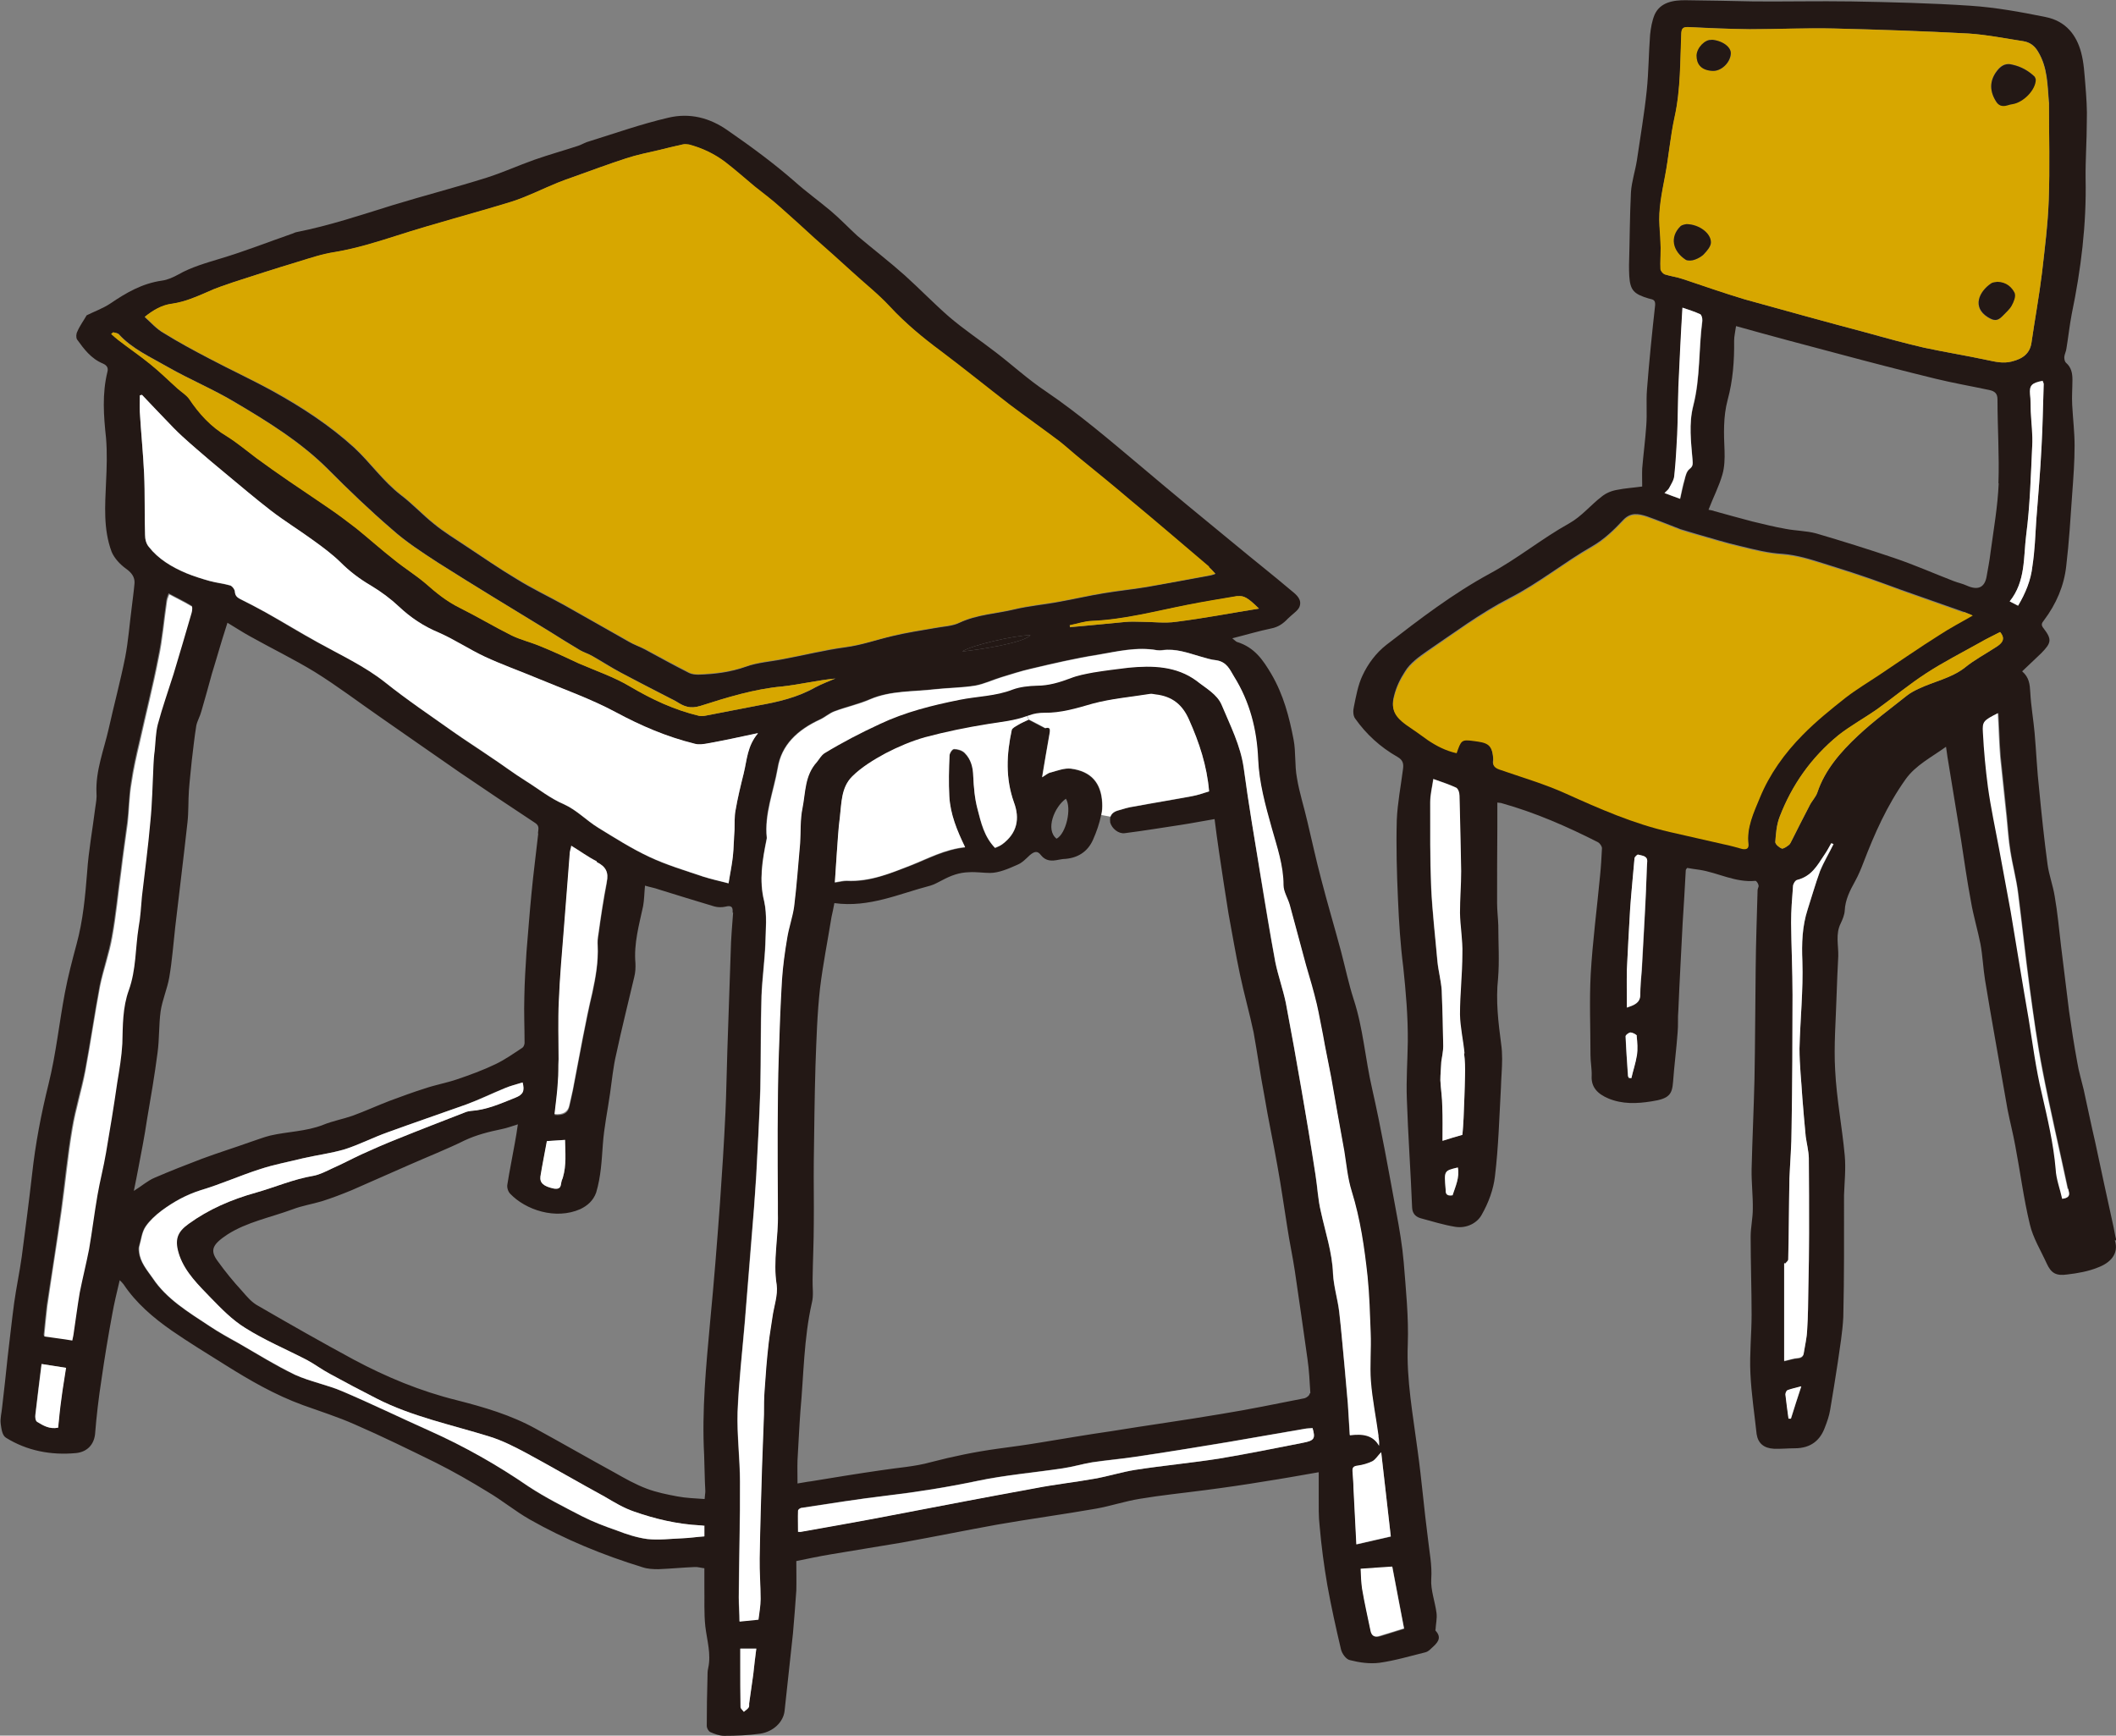
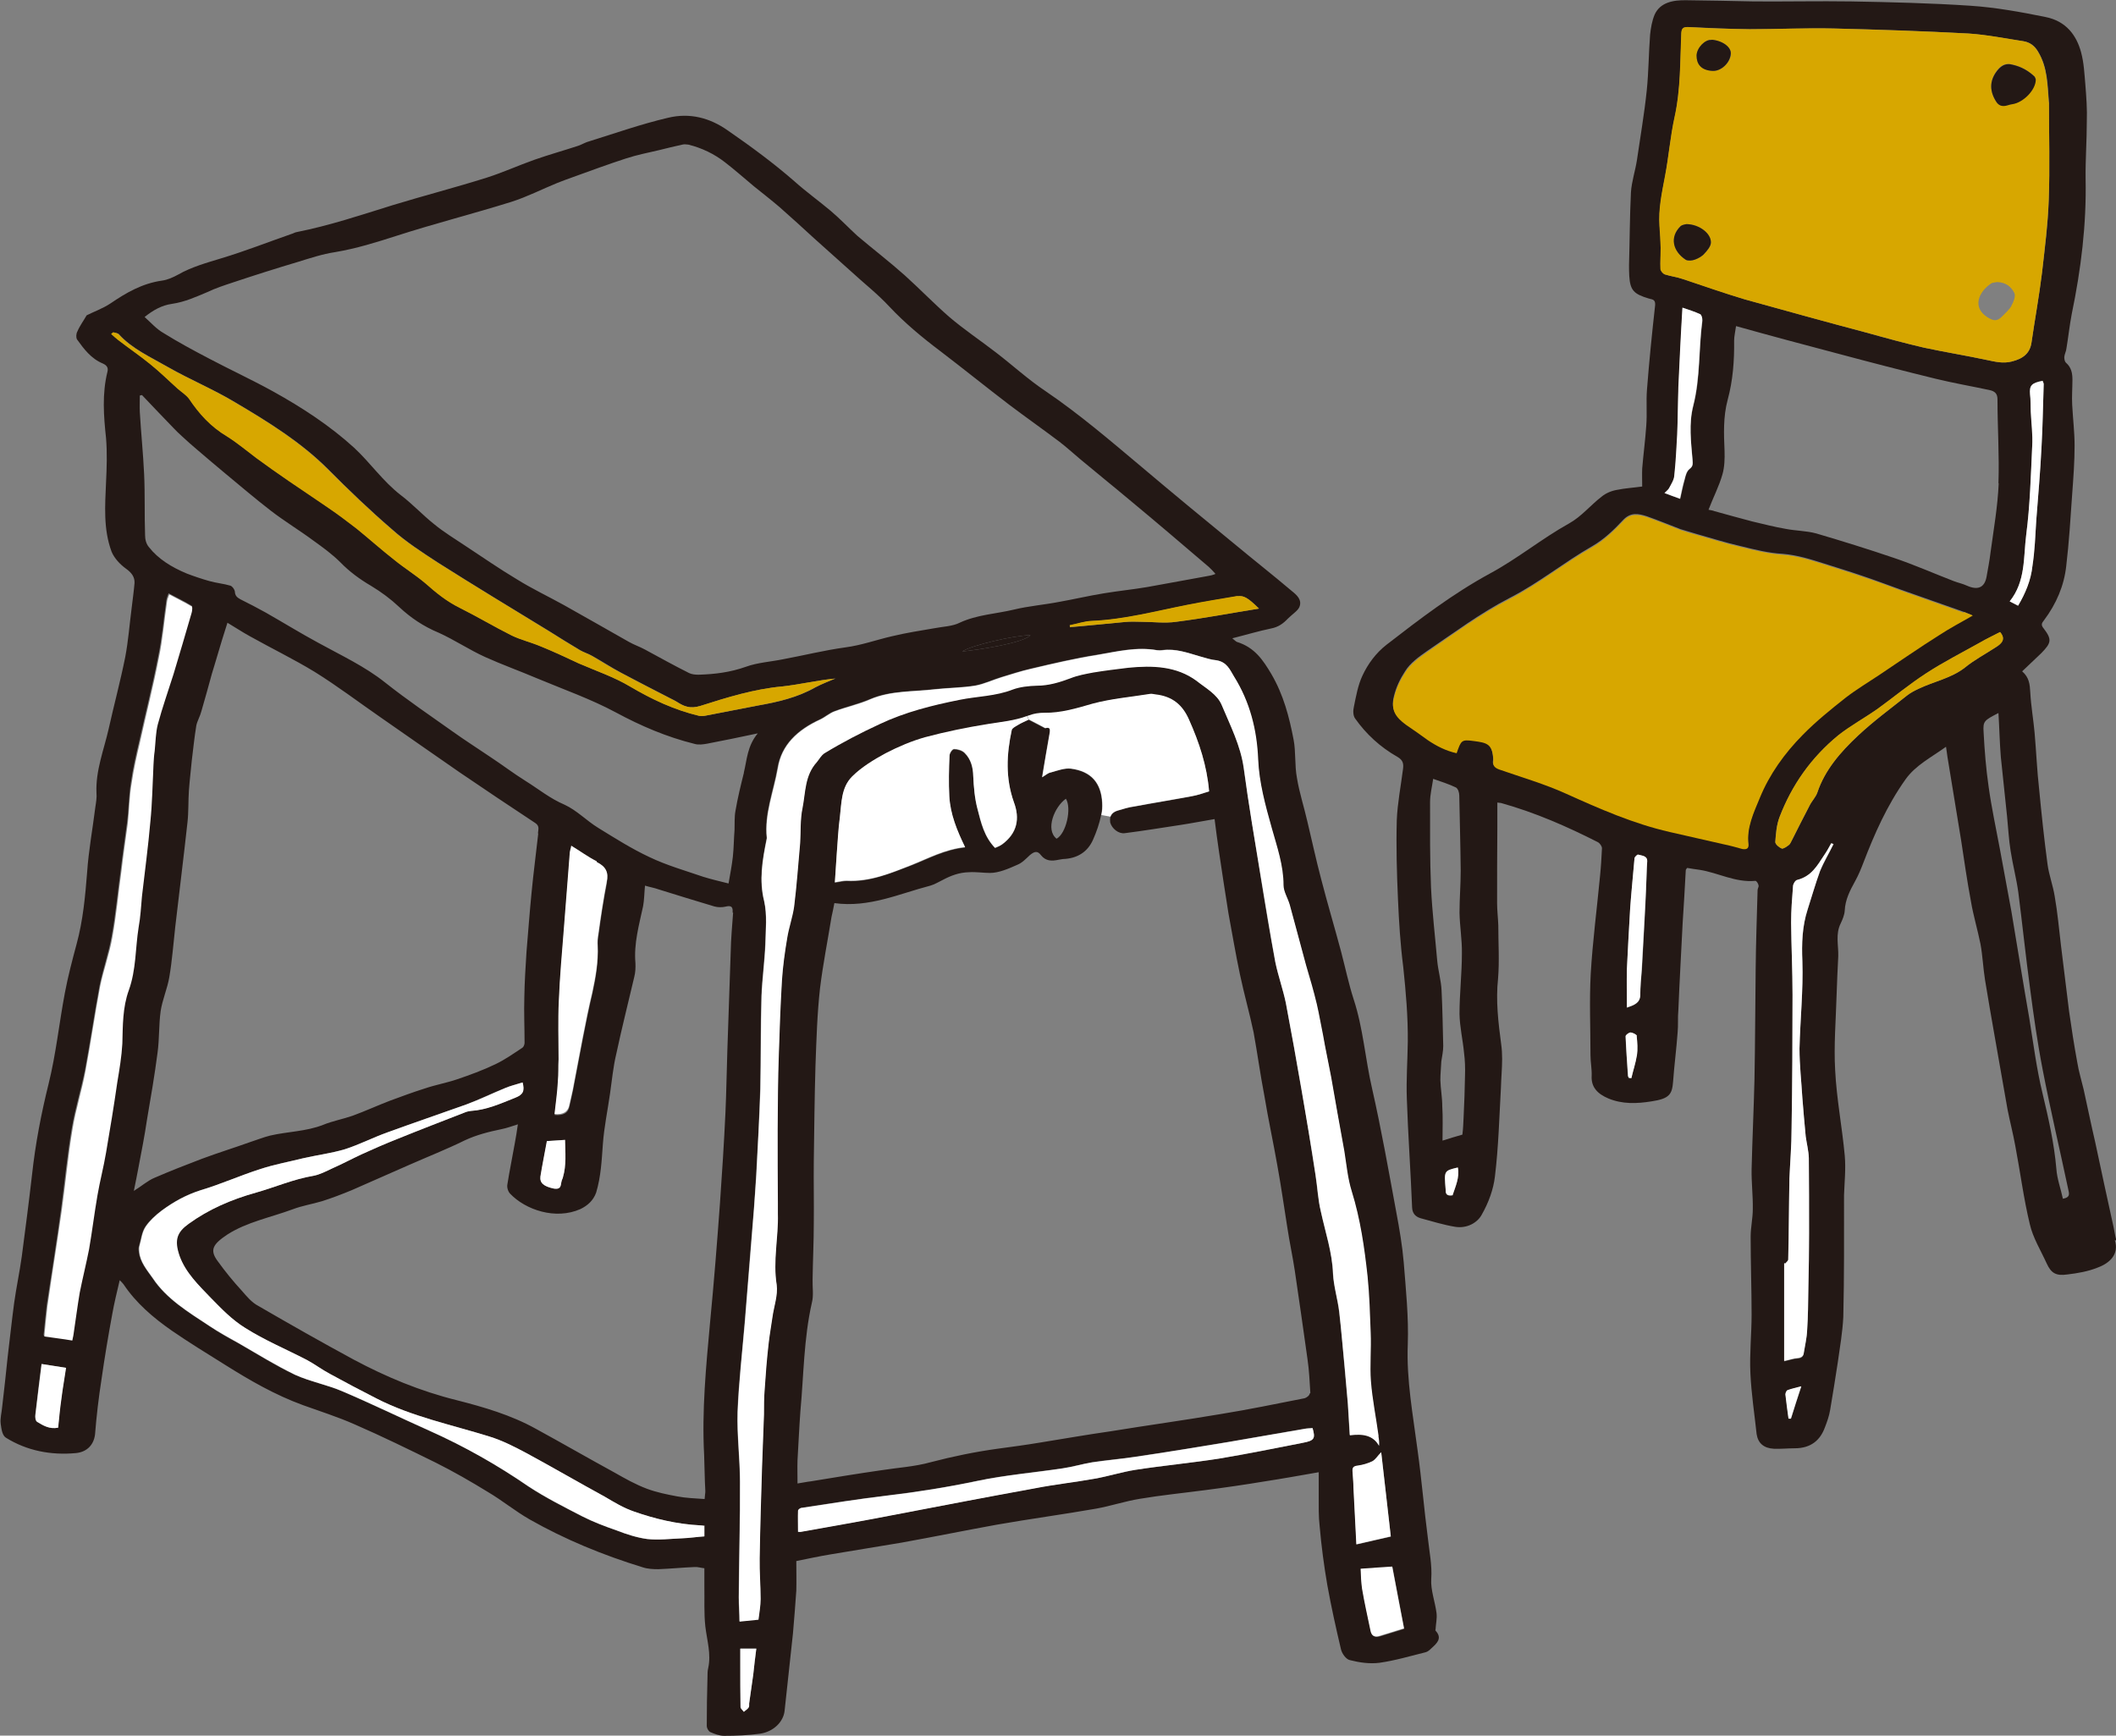
<svg xmlns="http://www.w3.org/2000/svg" id="_レイヤー_2" data-name="レイヤー 2" viewBox="0 0 88.38 72.49">
  <rect x="0" y="0" width="88.38" height="72.49" fill="#808080" stroke="none" />
  <defs>
    <style>
      .cls-1 {
        fill: none;
      }

      .cls-2 {
        clip-path: url(#clippath-1);
      }

      .cls-3 {
        fill: #231815;
      }

      .cls-4 {
        fill: #fff;
      }

      .cls-5 {
        fill: #d7a700;
      }

      .cls-6 {
        clip-path: url(#clippath);
      }
    </style>
    <clipPath id="clippath">
      <rect class="cls-1" width="88.38" height="72.49" />
    </clipPath>
    <clipPath id="clippath-1">
      <rect class="cls-1" width="88.38" height="72.49" />
    </clipPath>
  </defs>
  <g id="image">
    <g class="cls-6">
      <g class="cls-2">
        <path class="cls-3" d="M88.33,51.8c.19.59-.22.96-.71,1.14-.39.16-.84.24-1.27.29-.48.07-.68-.06-.86-.45-.25-.55-.58-1.08-.71-1.65-.26-1.08-.4-2.19-.61-3.29-.09-.5-.22-.99-.32-1.5-.18-1.02-.36-2.04-.54-3.07-.14-.78-.27-1.56-.4-2.34-.08-.5-.1-1.01-.19-1.5-.12-.6-.3-1.19-.4-1.79-.16-.85-.28-1.7-.41-2.55-.19-1.16-.38-2.33-.57-3.48-.01-.12-.04-.25-.06-.42-.61.44-1.27.77-1.69,1.36-.78,1.1-1.3,2.28-1.76,3.48-.1.26-.21.53-.35.78-.21.38-.41.77-.43,1.22-.01.18-.09.37-.17.54-.22.44-.09.9-.1,1.36-.03.54-.05,1.08-.07,1.63-.03,1.05-.12,2.1-.06,3.14.06,1.2.29,2.37.4,3.56.05.55-.01,1.11-.03,1.66,0,1.69.01,3.39-.03,5.08-.03.63-.14,1.26-.23,1.9-.1.67-.21,1.33-.32,1.99-.04.25-.13.5-.22.73-.19.52-.57.87-1.26.87-.28,0-.57.03-.86.02-.43-.02-.67-.23-.73-.61-.09-.84-.22-1.68-.26-2.53-.04-.83.05-1.65.05-2.46,0-1.08-.04-2.17-.04-3.26,0-.38.09-.77.09-1.15.01-.55-.06-1.11-.05-1.66.03-1.25.09-2.51.12-3.76.03-1.54.03-3.07.05-4.62.01-1.08.05-2.18.08-3.28,0-.07.06-.15.04-.2-.01-.08-.09-.19-.13-.19-.84.08-1.56-.34-2.33-.46-.17-.02-.34-.05-.52-.08-.03.03-.06.07-.06.1-.04.73-.08,1.47-.13,2.2-.06,1.21-.13,2.43-.18,3.65-.03.3,0,.61-.03.92-.05.69-.14,1.37-.19,2.06-.04.53-.16.71-.9.82-.62.1-1.22.12-1.8-.12-.45-.19-.73-.47-.7-.95.01-.28-.05-.58-.05-.86,0-1.13-.05-2.26.01-3.39.08-1.37.26-2.73.39-4.1.04-.38.06-.77.08-1.15,0-.08-.08-.2-.16-.25-1.3-.66-2.62-1.24-4.05-1.64-.05-.01-.1-.01-.16-.02v1.05c-.01,1.05-.01,2.11-.01,3.16,0,.3.04.61.05.92,0,.74.05,1.49-.01,2.22-.1.93.01,1.83.13,2.74.03.21.04.41.04.62,0,.4-.04.8-.05,1.2-.07,1.23-.1,2.47-.25,3.7-.06.54-.27,1.11-.55,1.6-.18.34-.62.59-1.11.51-.49-.08-.97-.23-1.45-.36-.23-.07-.34-.22-.35-.45-.06-1.51-.17-3.03-.22-4.54-.03-.79.03-1.59.04-2.38.01-1.04-.08-2.08-.19-3.12-.12-.94-.18-1.89-.22-2.83-.05-1.11-.08-2.21-.05-3.31.03-.71.17-1.42.26-2.13.03-.22,0-.37-.22-.5-.74-.42-1.32-.96-1.78-1.61-.09-.12-.09-.34-.05-.5.09-.44.17-.9.36-1.3.22-.47.55-.93,1-1.28,1.37-1.06,2.75-2.12,4.31-2.97,1.17-.63,2.17-1.46,3.32-2.1.52-.29.89-.76,1.36-1.12.17-.14.4-.24.64-.28.34-.07.69-.09,1.05-.14,0-.23-.01-.49,0-.75.05-.6.13-1.2.17-1.79.04-.51-.01-1.01.03-1.51.09-1.17.21-2.35.34-3.52.01-.16-.03-.23-.18-.26-.03,0-.05-.02-.08-.02-.64-.19-.78-.35-.82-.94-.01-.16-.01-.32-.01-.46.03-1.02.03-2.02.08-3.04.03-.45.18-.89.25-1.34.14-.97.31-1.94.41-2.91.08-.77.08-1.55.14-2.33.03-.28.08-.58.19-.84.23-.51.77-.61,1.32-.6.95.01,1.89.03,2.84.05,1.35.01,2.7-.02,4.05,0,1.66.03,3.32.07,4.98.18,1.05.07,2.1.26,3.13.47.87.17,1.3.77,1.49,1.47.12.44.14.9.18,1.36.04.51.08,1.03.06,1.55,0,.79-.06,1.59-.05,2.38.04,1.9-.19,3.77-.58,5.65-.09.47-.14.95-.22,1.43-.01.12-.08.24-.09.36,0,.08.01.18.07.24.23.2.27.45.27.71,0,.35-.03.7-.01,1.05.03.58.1,1.14.1,1.7,0,.68-.05,1.34-.1,2.02-.07,1.01-.13,2.01-.25,3.02-.09.81-.41,1.57-.93,2.26-.1.12-.13.2-.01.34.35.46.32.6-.1,1.03-.26.25-.53.5-.8.76.3.26.32.55.34.89.03.56.13,1.12.18,1.68.07.79.1,1.57.19,2.36.1,1.04.21,2.09.35,3.13.06.45.23.89.3,1.34.12.68.18,1.37.26,2.04.12.92.22,1.84.34,2.76.1.71.21,1.41.34,2.12.06.38.18.77.27,1.15.16.73.31,1.46.48,2.19.25,1.19.51,2.37.77,3.56.04.18.06.37.12.55M86.13,50.07c.4-.05.27-.27.25-.42-.35-1.65-.74-3.3-1.06-4.96-.22-1.13-.38-2.27-.53-3.41-.18-1.33-.32-2.68-.49-4.01-.08-.58-.23-1.14-.32-1.72-.08-.49-.1-.96-.15-1.45-.08-.82-.18-1.66-.26-2.48-.05-.6-.06-1.2-.1-1.84-.6.31-.65.34-.62.8.04.77.1,1.52.21,2.28.12.87.31,1.74.47,2.6.16.87.32,1.73.48,2.6.25,1.49.49,2.99.75,4.48.17,1.04.3,2.09.55,3.12.25,1.05.49,2.1.58,3.17.03.41.18.81.27,1.23M85.57,8.36c.05-1.36.01-2.72.01-4.09-.06-.72-.05-1.45-.45-2.11-.14-.24-.34-.4-.62-.44-.77-.11-1.52-.27-2.28-.32-1.88-.1-3.76-.17-5.64-.21-1.17-.02-2.34.03-3.5.03-.84-.01-1.7-.05-2.56-.09-.23-.01-.28.06-.3.26-.05,1.16-.03,2.34-.28,3.5-.18.82-.25,1.65-.4,2.47-.13.69-.28,1.38-.23,2.08.03.3.04.61.05.91,0,.29-.03.59-.01.88,0,.08.1.19.18.23.25.08.51.11.74.19.87.28,1.73.59,2.59.85,1.69.47,3.39.94,5.08,1.39.8.23,1.6.44,2.41.63.88.19,1.76.33,2.65.52.34.07.65.15,1.01.06.49-.12.77-.35.83-.79.14-.97.32-1.94.44-2.93.12-1.01.25-2.01.28-3.03M85.36,16.04s-.03-.09-.05-.14c-.45.09-.55.19-.52.56.03.24.01.47.03.72.03.49.09.96.06,1.45-.05,1.23-.09,2.47-.25,3.7-.12.94-.01,1.94-.69,2.78.12.06.21.11.35.18.31-.52.53-1.07.6-1.66.09-.63.12-1.26.16-1.91.08-1.03.17-2.06.22-3.08.05-.87.06-1.74.09-2.61M83.38,27.02c.23-.15.4-.33.16-.62-.29.15-.57.28-.84.44-.75.42-1.53.81-2.24,1.28-.71.46-1.36,1.01-2.05,1.5-.53.37-1.1.69-1.61,1.08-1.17.95-1.96,2.11-2.47,3.42-.13.34-.16.7-.18,1.05,0,.09.16.23.27.27.06.02.21-.08.3-.15.05-.05.08-.12.12-.19.25-.49.49-.97.75-1.47.09-.18.26-.35.32-.54.31-.93.96-1.68,1.7-2.37.64-.6,1.35-1.12,2.04-1.67.14-.11.31-.2.48-.28.64-.31,1.36-.44,1.93-.88.4-.33.88-.58,1.32-.87M83.47,20.18c.04-1.16-.04-2.33-.04-3.5,0-.23-.1-.34-.34-.39-.75-.16-1.5-.29-2.24-.47-1.39-.34-2.78-.7-4.16-1.07-1.37-.36-2.75-.73-4.18-1.13-.03.23-.08.42-.08.61.01.84-.05,1.66-.27,2.47-.19.71-.16,1.42-.13,2.13.01.34,0,.68-.09.99-.14.49-.38.95-.58,1.47.1.02.18.03.25.06.53.15,1.06.29,1.58.43.47.11.93.23,1.4.31.41.08.87.08,1.27.19,1.09.32,2.18.66,3.24,1.02.86.29,1.67.65,2.5.97.18.07.38.11.55.19.45.2.73.09.82-.35.06-.35.13-.69.17-1.04.13-.96.3-1.92.34-2.88M82.39,25.7c-.18-.07-.27-.11-.38-.15-.87-.31-1.74-.61-2.61-.92-.53-.19-1.08-.4-1.62-.58-.52-.18-1.05-.34-1.58-.51-.57-.18-1.13-.36-1.75-.41-.58-.03-1.17-.18-1.74-.32-.61-.14-1.22-.33-1.82-.5-.23-.07-.47-.14-.7-.21-.47-.18-.93-.37-1.41-.54-.35-.11-.67-.18-.99.16-.38.41-.79.8-1.27,1.08-1.19.68-2.23,1.54-3.48,2.18-1.22.63-2.31,1.45-3.42,2.2-.36.25-.73.52-.93.85-.21.32-.38.67-.47,1.05-.14.54.08.85.49,1.15.31.21.61.43.91.64.36.25.75.45,1.21.55.19-.54.21-.58.71-.51.53.07.77.11.82.71,0,.05.01.1,0,.14-.03.18.05.27.25.34.95.33,1.91.61,2.79,1.01,1.4.63,2.8,1.25,4.33,1.6.75.17,1.49.34,2.24.51.26.06.53.14.79.2.16.03.27-.01.26-.17-.09-.71.22-1.34.48-1.98.4-.97,1.02-1.84,1.79-2.62.55-.55,1.17-1.06,1.79-1.55.44-.34.93-.63,1.39-.94.84-.57,1.67-1.14,2.53-1.68.43-.28.88-.52,1.39-.81M76.58,35.26s-.05-.02-.09-.03c-.1.18-.19.35-.31.52-.27.42-.52.87-1.12,1.02-.08.02-.17.17-.17.26-.04.51-.08,1.02-.08,1.52.01,1.01.06,2.01.06,3.02,0,1.85-.01,3.71-.04,5.57,0,.7-.06,1.4-.09,2.1-.03,1.12-.03,2.25-.05,3.38,0,.06-.08.11-.12.17-.01-.01-.03-.01-.05-.01v4.08c.22-.05.39-.11.57-.12.17-.01.23-.09.25-.22.05-.32.13-.64.14-.96.04-.58.04-1.14.05-1.72.01-.77.03-1.55.03-2.32,0-1.05,0-2.09-.01-3.14-.01-.3-.09-.61-.13-.9-.05-.54-.1-1.07-.14-1.61-.04-.68-.12-1.37-.12-2.06.03-1.22.16-2.44.12-3.65-.03-.73-.01-1.45.22-2.16.17-.53.32-1.08.52-1.61.16-.38.38-.75.56-1.12M74.81,59.25c.13-.43.27-.86.43-1.34-.26.07-.41.1-.57.16-.05.02-.09.12-.09.18.04.33.08.67.13,1.01h.1ZM71.1,13.38c.01-.08-.03-.23-.09-.26-.21-.1-.44-.17-.73-.27-.07,1.14-.12,2.23-.17,3.32-.03.65-.03,1.32-.05,1.99-.03.56-.05,1.14-.12,1.71-.01.18-.13.36-.22.53-.04.07-.12.12-.19.2.22.08.42.16.65.24.07-.29.12-.55.19-.81.04-.16.08-.34.21-.44.14-.11.13-.23.12-.37-.07-.76-.17-1.51.03-2.27.3-1.17.22-2.37.38-3.56M68.75,37.1c.03-.37.03-.74.05-1.13,0-.23-.22-.23-.39-.27-.03,0-.13.09-.14.15-.06.69-.13,1.38-.18,2.06-.05.87-.1,1.73-.14,2.6-.01.52,0,1.05,0,1.58.3-.1.55-.19.56-.52,0-.35.04-.71.07-1.06.06-1.14.13-2.27.18-3.4M68.37,44.09c.04-.27.01-.54-.01-.81,0-.06-.17-.14-.26-.15-.06,0-.21.1-.21.16.03.54.07,1.1.1,1.65,0,.03.03.06.04.09.03,0,.06,0,.1.01.08-.32.18-.63.23-.95M61.19,44.92c.01-.32,0-.63-.04-.94-.05-.54-.18-1.08-.19-1.63,0-.85.1-1.68.1-2.53.01-.56-.09-1.14-.1-1.7,0-.59.05-1.16.05-1.75-.01-1.05-.04-2.1-.06-3.15,0-.11-.05-.28-.14-.33-.29-.14-.61-.24-.95-.36-.05.35-.13.65-.13.97,0,1.19-.01,2.38.04,3.57.05,1.03.17,2.04.26,3.07.04.41.16.81.18,1.22.04.78.05,1.56.07,2.33,0,.22-.05.43-.08.64-.01.26-.04.52-.04.78.01.36.08.73.08,1.1.03.46.01.93.01,1.43.31-.1.55-.17.83-.25.03-.23.04-.46.05-.7.03-.59.05-1.19.06-1.77M60.67,49.93c.12-.37.3-.74.22-1.16-.58.15-.57.15-.51.9,0,.15,0,.3.28.26" />
-         <path class="cls-4" d="M86.38,49.65c.03.15.16.37-.25.42-.09-.42-.25-.82-.27-1.23-.09-1.07-.34-2.12-.58-3.17-.25-1.03-.38-2.08-.55-3.12-.26-1.49-.5-2.99-.75-4.48-.16-.87-.32-1.73-.48-2.6-.16-.86-.35-1.73-.47-2.6-.1-.76-.17-1.51-.21-2.28-.03-.46.03-.5.62-.8.04.64.05,1.24.1,1.84.08.83.18,1.66.26,2.48.05.49.08.96.16,1.45.09.58.25,1.14.32,1.72.17,1.33.31,2.68.49,4.01.16,1.14.31,2.28.53,3.41.32,1.66.71,3.31,1.06,4.96" />
        <path class="cls-5" d="M85.58,4.27c0,1.37.04,2.73-.01,4.09-.04,1.02-.17,2.02-.28,3.03-.12.98-.3,1.95-.44,2.92-.07.44-.34.67-.83.79-.36.09-.67.01-1.01-.06-.88-.19-1.76-.33-2.65-.52-.82-.19-1.61-.41-2.41-.63-1.7-.45-3.4-.92-5.09-1.39-.87-.26-1.73-.56-2.59-.85-.23-.08-.49-.11-.74-.19-.08-.03-.18-.15-.18-.23-.01-.29.01-.59.01-.88-.01-.3-.03-.61-.05-.91-.05-.7.1-1.39.23-2.08.16-.82.22-1.65.4-2.47.26-1.16.23-2.34.28-3.5.01-.2.07-.27.3-.26.86.05,1.71.08,2.56.09,1.17,0,2.34-.06,3.5-.03,1.88.05,3.76.11,5.64.21.77.05,1.52.2,2.28.32.29.05.48.2.62.44.4.67.39,1.39.45,2.11M85.03,3.32s-.01-.09-.05-.12c-.26-.25-.57-.43-.95-.51-.22-.06-.4.01-.56.18-.36.42-.4.87-.12,1.34.12.19.26.25.49.18.08-.02.14-.03.21-.05.45-.07.97-.59.97-1.03M84.01,12.77c.09-.16.18-.38.13-.52-.12-.25-.34-.46-.73-.47-.06.02-.18.01-.26.07-.49.33-.8.98-.14,1.4.26.16.4.18.61-.03.14-.15.3-.28.39-.44M72.29,2.25c.03-.28-.35-.55-.8-.59-.26-.02-.61.33-.62.66,0,.34.17.61.65.64.36.03.75-.33.78-.71M71.46,10.14c.01-.38-.48-.77-1.02-.78-.03.01-.17.02-.25.09-.45.45-.32,1.04.22,1.4.09.05.27.03.39-.01.14-.05.3-.14.39-.25.12-.12.26-.29.27-.45" />
        <path class="cls-4" d="M85.31,15.9s.05.09.05.14c-.03.87-.04,1.74-.09,2.61-.05,1.03-.14,2.06-.22,3.08-.04.64-.06,1.28-.16,1.91-.06.59-.29,1.14-.6,1.66-.14-.07-.23-.12-.35-.18.67-.84.57-1.84.69-2.78.16-1.23.19-2.47.25-3.7.03-.49-.04-.96-.06-1.45-.01-.25,0-.49-.03-.72-.03-.37.06-.47.52-.56" />
        <path class="cls-3" d="M84.98,3.2s.05.1.05.12c0,.44-.52.96-.97,1.03-.06.01-.13.02-.21.05-.23.07-.38.01-.49-.18-.29-.47-.25-.93.12-1.34.16-.17.34-.24.56-.18.38.08.69.26.95.51" />
-         <path class="cls-3" d="M84.15,12.25c.05.14-.04.36-.13.52-.09.16-.25.29-.39.44-.21.21-.35.19-.61.03-.66-.42-.35-1.07.14-1.4.08-.06.19-.05.26-.07.39.01.61.23.73.47" />
        <path class="cls-5" d="M83.54,26.4c.25.29.08.47-.16.62-.44.29-.92.54-1.32.87-.57.44-1.3.58-1.93.88-.17.08-.34.17-.48.28-.69.55-1.4,1.07-2.04,1.67-.74.69-1.39,1.45-1.7,2.37-.06.19-.23.36-.32.54-.26.5-.51.98-.75,1.47-.04.07-.06.15-.12.19-.09.07-.23.17-.3.15-.12-.05-.27-.18-.27-.27.03-.35.05-.71.18-1.05.5-1.31,1.3-2.47,2.46-3.42.51-.4,1.08-.71,1.61-1.08.69-.5,1.34-1.04,2.05-1.5.71-.46,1.49-.86,2.24-1.28.27-.16.56-.29.84-.44" />
        <path class="cls-5" d="M82.02,25.56c.1.03.19.08.38.15-.51.29-.96.53-1.39.81-.86.54-1.69,1.12-2.53,1.68-.45.3-.95.6-1.39.94-.62.49-1.24.99-1.79,1.55-.77.78-1.39,1.65-1.79,2.62-.26.63-.57,1.27-.48,1.98.01.16-.1.2-.26.17-.26-.07-.53-.15-.79-.2-.75-.17-1.49-.34-2.24-.51-1.53-.35-2.93-.97-4.33-1.6-.88-.4-1.84-.68-2.79-1.01-.19-.07-.27-.16-.25-.34.01-.03,0-.09,0-.14-.05-.6-.29-.64-.82-.71-.51-.07-.52-.03-.71.51-.45-.1-.84-.3-1.21-.55-.3-.22-.6-.43-.91-.64-.42-.31-.64-.61-.49-1.15.09-.38.26-.73.47-1.05.21-.33.57-.6.93-.85,1.11-.76,2.2-1.57,3.42-2.2,1.24-.64,2.28-1.5,3.48-2.18.48-.28.89-.68,1.27-1.08.31-.34.64-.27.99-.16.48.17.95.36,1.41.54.23.08.47.15.7.21.6.17,1.21.36,1.82.5.57.14,1.15.28,1.74.32.62.05,1.18.23,1.75.41.53.17,1.06.33,1.58.51.55.18,1.09.38,1.62.58.87.31,1.74.61,2.61.92" />
        <path class="cls-4" d="M76.49,35.22s.06.02.09.03c-.18.37-.4.73-.56,1.12-.19.53-.35,1.08-.52,1.61-.23.71-.25,1.42-.22,2.16.04,1.21-.09,2.43-.12,3.65,0,.69.08,1.38.12,2.06.04.54.09,1.07.14,1.61.04.29.12.6.13.9.01,1.05.01,2.09.01,3.14,0,.77-.01,1.55-.03,2.32-.01.58-.01,1.14-.05,1.72-.01.32-.09.64-.14.96-.01.12-.08.2-.25.22-.18.01-.35.08-.57.12v-4.08s.04,0,.05.01c.04-.06.12-.11.12-.17.03-1.13.03-2.26.05-3.38.03-.7.09-1.4.09-2.1.03-1.85.04-3.72.04-5.57,0-1.01-.05-2.01-.06-3.02,0-.51.04-1.02.08-1.52,0-.09.09-.24.17-.26.6-.15.84-.6,1.12-1.02.12-.17.21-.34.31-.52" />
        <path class="cls-4" d="M75.23,57.91c-.16.49-.3.92-.43,1.34h-.1c-.05-.34-.09-.68-.13-1.01,0-.06.04-.16.09-.18.16-.06.31-.09.57-.16" />
        <path class="cls-3" d="M71.49,1.66c.45.03.83.31.8.59-.03.38-.41.74-.78.71-.48-.03-.65-.3-.65-.64.01-.33.36-.68.62-.65" />
        <path class="cls-3" d="M70.44,9.36c.55.01,1.04.4,1.02.78-.01.16-.16.33-.27.45-.09.11-.25.2-.39.25-.12.05-.3.06-.39.01-.55-.36-.68-.95-.22-1.4.08-.07.22-.08.25-.09" />
        <path class="cls-4" d="M71.01,13.12c.06.03.1.18.09.26-.16,1.19-.08,2.38-.38,3.56-.19.76-.09,1.51-.03,2.27.01.15.03.26-.12.37-.13.1-.17.28-.21.44-.08.26-.13.52-.19.81-.23-.08-.43-.16-.65-.24.08-.08.16-.14.19-.2.09-.17.21-.35.22-.53.06-.56.09-1.14.12-1.7.03-.67.03-1.33.05-1.99.05-1.1.1-2.18.17-3.32.29.1.52.17.73.27" />
        <path class="cls-4" d="M68.8,35.97c-.03.38-.03.76-.05,1.13-.05,1.13-.12,2.26-.18,3.4-.03.35-.06.71-.06,1.06-.01.33-.26.42-.56.52,0-.53-.01-1.06,0-1.58.04-.87.09-1.73.14-2.6.05-.68.12-1.37.18-2.06.01-.06.12-.15.14-.15.17.05.39.05.39.27" />
        <path class="cls-4" d="M68.36,43.27c.03.27.05.54.01.81-.05.32-.16.63-.23.95-.04-.01-.08-.01-.1-.01-.01-.03-.04-.06-.04-.09-.04-.55-.08-1.11-.1-1.65,0-.06.14-.16.21-.16.09.01.26.09.26.15" />
-         <path class="cls-4" d="M61.15,43.99c.04.31.05.62.04.94-.01.59-.04,1.19-.06,1.77-.01.24-.03.47-.05.7-.28.08-.52.15-.83.25,0-.51.01-.97-.01-1.43,0-.36-.06-.73-.08-1.1,0-.26.03-.52.04-.78.03-.22.08-.43.08-.64-.01-.77-.03-1.55-.06-2.33-.03-.41-.14-.81-.18-1.22-.09-1.03-.21-2.04-.26-3.07-.05-1.19-.04-2.38-.04-3.57,0-.32.08-.62.13-.97.34.12.66.23.95.36.09.05.14.21.14.33.03,1.05.05,2.1.07,3.15,0,.59-.05,1.16-.05,1.75.01.56.12,1.14.1,1.71,0,.85-.1,1.68-.1,2.53.01.54.14,1.08.19,1.63" />
        <path class="cls-4" d="M60.89,48.76c.08.42-.1.79-.22,1.16-.29.05-.29-.11-.29-.26-.06-.76-.08-.76.51-.9" />
        <path class="cls-3" d="M59.97,68.12c.28.31.04.52-.18.72-.07.07-.16.15-.25.17-.65.16-1.28.35-1.93.44-.4.05-.83-.01-1.22-.11-.17-.03-.34-.28-.38-.45-.21-.89-.41-1.79-.57-2.68-.14-.81-.25-1.64-.32-2.45-.05-.42-.04-.85-.04-1.26v-1.01c-.8.14-1.52.27-2.24.38-.84.14-1.67.26-2.52.37-.91.12-1.82.21-2.71.36-.62.1-1.21.3-1.82.41-1.37.24-2.78.43-4.15.67-1.32.24-2.65.51-3.98.75-.99.17-1.97.32-2.96.49-.49.08-.99.19-1.44.28,0,.44.01.84,0,1.23-.04.6-.09,1.2-.14,1.79-.12,1.08-.23,2.17-.35,3.24-.05.46-.47.87-1.02.95-.49.07-1,.09-1.51.09-.19,0-.4-.08-.58-.16-.08-.05-.14-.17-.14-.25,0-.68.01-1.36.03-2.03,0-.14,0-.27.03-.39.13-.59-.05-1.15-.12-1.74-.06-.55-.03-1.12-.04-1.67v-.76c-.13-.01-.27-.06-.41-.05-.49.02-1,.07-1.51.09-.22,0-.45-.01-.66-.08-1.66-.51-3.24-1.16-4.72-2-.61-.35-1.14-.79-1.75-1.15-.7-.43-1.43-.85-2.17-1.22-1.12-.55-2.24-1.1-3.39-1.6-.7-.31-1.43-.54-2.15-.8-1.18-.43-2.23-1.04-3.25-1.68-.75-.47-1.52-.94-2.23-1.43-.79-.55-1.5-1.16-2.02-1.94-.03-.03-.06-.08-.16-.17-.12.51-.23.96-.31,1.41-.17.92-.32,1.82-.45,2.73-.12.77-.21,1.54-.27,2.3-.05.42-.32.73-.79.78-1.06.1-2.06-.1-2.93-.64-.16-.1-.19-.37-.22-.58-.03-.23.04-.46.06-.7.08-.69.16-1.39.23-2.09.09-.74.17-1.5.27-2.25.09-.65.23-1.3.32-1.95.15-1.14.3-2.29.43-3.43.14-1.28.38-2.53.69-3.78s.44-2.53.68-3.8c.13-.69.31-1.37.49-2.04.27-.99.36-2,.44-3,.06-.9.23-1.81.34-2.7.03-.2.07-.42.05-.62-.04-.92.31-1.79.51-2.67.22-.99.49-1.99.69-2.99.13-.68.18-1.37.27-2.06.04-.34.09-.69.12-1.04.01-.25-.12-.43-.36-.6-.25-.18-.49-.44-.6-.71-.35-.95-.27-1.93-.23-2.9.03-.61.05-1.23,0-1.84-.1-.93-.17-1.85.06-2.78.04-.16-.03-.26-.18-.33-.51-.21-.8-.61-1.09-1.01-.05-.08-.04-.24.01-.33.1-.24.26-.45.39-.68.32-.16.69-.29,1-.5.65-.44,1.31-.83,2.15-.95.23-.03.47-.14.67-.25.56-.32,1.18-.49,1.8-.68,1-.3,1.96-.68,2.94-1.02.08-.02.14-.07.23-.08,1.36-.27,2.67-.71,3.99-1.12,1.31-.4,2.63-.74,3.93-1.15.69-.22,1.32-.51,2-.75.6-.21,1.21-.38,1.82-.58.17-.06.31-.15.47-.19,1.09-.34,2.17-.72,3.28-.98.91-.22,1.75,0,2.5.53.97.67,1.92,1.37,2.79,2.13.48.43,1.01.81,1.51,1.23.39.33.74.7,1.11,1.04.65.55,1.34,1.08,1.98,1.65.62.56,1.21,1.17,1.85,1.73.62.53,1.31.99,1.97,1.5.69.53,1.32,1.11,2.05,1.6,1.43.97,2.72,2.08,4.02,3.17,1.3,1.1,2.61,2.18,3.93,3.26.77.64,1.56,1.26,2.34,1.92.21.17.45.37.32.68-.04.09-.13.17-.21.24-.09.08-.19.16-.27.24-.19.2-.39.35-.7.41-.53.11-1.06.27-1.62.41.08.06.13.12.19.15.75.23,1.1.77,1.44,1.34.51.87.75,1.8.93,2.74.1.52.04,1.07.14,1.6.1.62.3,1.22.44,1.84.19.79.36,1.59.57,2.38.26,1.01.56,2.01.83,3.02.18.68.32,1.36.53,2.01.4,1.22.48,2.48.77,3.73.39,1.72.69,3.43,1.01,5.16.13.69.25,1.39.31,2.09.09,1.14.21,2.29.17,3.43-.06,1.5.22,2.96.41,4.43.17,1.22.27,2.45.43,3.67.06.56.18,1.12.14,1.7-.03.46.16.95.22,1.42.03.23-.03.46-.04.69,0,.01-.01.02-.01.03M58.65,68.02c-.17-.86-.32-1.7-.49-2.57-.4.02-.84.06-1.32.09.01.27.03.56.07.84.1.59.23,1.16.35,1.74.04.22.17.29.4.22.35-.1.7-.22,1-.31M58.09,64.18c-.13-1.18-.27-2.36-.4-3.51-.13.14-.22.29-.36.37-.18.09-.39.15-.6.18-.19.02-.25.08-.23.24.01.23.04.46.04.7.04.76.08,1.52.12,2.35.51-.11.93-.22,1.44-.33M57.59,60.38c.01-.15,0-.27-.03-.41-.1-.76-.26-1.52-.32-2.29-.05-.67.01-1.35-.01-2.03-.03-.78-.05-1.57-.13-2.35-.13-1.2-.3-2.38-.66-3.55-.17-.54-.22-1.12-.31-1.68-.18-1.03-.36-2.07-.55-3.09-.1-.59-.23-1.17-.34-1.76-.09-.43-.16-.86-.26-1.29-.13-.54-.3-1.08-.45-1.63-.22-.84-.44-1.68-.68-2.52-.08-.28-.26-.55-.26-.82,0-.82-.27-1.6-.49-2.38-.27-.96-.53-1.91-.57-2.88-.05-1.22-.34-2.38-1.01-3.46-.17-.27-.29-.6-.73-.67-.23-.02-.45-.1-.68-.16-.52-.15-1.02-.34-1.58-.26-.06.01-.14.01-.22,0-.84-.15-1.66.06-2.47.19-.95.15-1.88.37-2.81.59-.4.09-.82.23-1.22.35-.36.11-.71.28-1.09.35-.56.09-1.13.09-1.67.15-.92.11-1.86.05-2.72.42-.47.2-1,.32-1.48.5-.22.08-.39.24-.6.34-.96.44-1.62,1.07-1.78,2.04-.17.97-.56,1.91-.45,2.9,0,.02,0,.05-.01.08-.17.85-.32,1.69-.1,2.57.13.58.07,1.2.05,1.79-.03.71-.13,1.43-.16,2.15-.04,1.3-.03,2.6-.05,3.9-.04,1.21-.1,2.41-.17,3.6-.05.94-.13,1.87-.21,2.81-.09,1.12-.18,2.24-.27,3.35-.1,1.24-.25,2.48-.3,3.73-.03.97.1,1.94.1,2.91.01,1.6-.04,3.22-.05,4.83,0,.34.03.67.03,1.01.3-.03.52-.05.79-.08.03-.27.09-.56.09-.86,0-.56-.05-1.14-.04-1.7.03-1.28.06-2.55.1-3.84.03-.72.05-1.45.08-2.17,0-.35,0-.71.03-1.06.04-.63.09-1.25.16-1.87.04-.37.1-.73.16-1.11.06-.46.25-.94.18-1.38-.16-1.01.08-1.99.05-2.97v-.45c-.01-1.02-.01-2.03-.01-3.04.01-1.06.01-2.11.05-3.17.03-1.03.07-2.06.13-3.08.04-.6.12-1.19.22-1.77.06-.44.22-.88.29-1.32.1-.88.17-1.76.25-2.64.04-.49,0-.99.1-1.47.13-.66.09-1.36.6-1.92.1-.12.18-.28.32-.37.74-.45,1.51-.85,2.31-1.22,1.06-.5,2.18-.78,3.33-1.01.74-.15,1.51-.15,2.22-.43.3-.11.66-.15,1-.16.51,0,.96-.14,1.41-.31.3-.11.62-.18.95-.24.48-.08.97-.15,1.47-.2,1.01-.1,2.01-.07,2.85.55.39.31.86.55,1.05,1.01.36.86.79,1.7.92,2.63.21,1.52.47,3.03.71,4.54.19,1.2.39,2.38.61,3.57.12.58.32,1.13.44,1.7.23,1.21.45,2.44.66,3.66.21,1.17.4,2.35.58,3.53.08.51.1,1.02.22,1.51.18.87.48,1.72.51,2.61.03.54.19,1.06.26,1.6.09.78.16,1.57.23,2.36.04.49.09.98.13,1.47.03.43.05.86.08,1.31.53-.07.97-.01,1.22.44M54.42,60.26c.48-.09.53-.18.4-.62-.12.01-.22.01-.32.03-1.06.18-2.11.37-3.18.55-1.3.22-2.61.43-3.9.62-.6.09-1.21.14-1.8.23-.41.07-.8.19-1.22.25-1.19.18-2.41.28-3.59.53-1.24.26-2.49.46-3.76.61-1.18.14-2.37.33-3.55.51-.06,0-.16.08-.16.12-.01.28,0,.58,0,.88.05,0,.09.01.13,0,1.28-.23,2.56-.45,3.84-.7,1.97-.37,3.96-.76,5.94-1.12.82-.16,1.66-.25,2.48-.39.57-.1,1.13-.28,1.7-.37,1.17-.18,2.35-.29,3.5-.47,1.18-.19,2.33-.43,3.5-.66M54.73,58.18c-.03-.47-.05-.95-.12-1.42-.17-1.23-.35-2.46-.53-3.69-.09-.6-.22-1.19-.31-1.79-.14-.87-.26-1.74-.42-2.61-.17-.97-.38-1.93-.54-2.9-.17-.88-.29-1.77-.45-2.65-.17-.81-.4-1.61-.57-2.42-.18-.85-.32-1.69-.48-2.55-.14-.85-.26-1.69-.39-2.54-.07-.46-.13-.93-.19-1.4-.48.08-.93.17-1.39.24-.79.12-1.58.25-2.37.35-.25.03-.53-.19-.6-.45-.01-.09-.01-.17.01-.23.04-.12.14-.21.31-.26.23-.07.45-.14.69-.17.8-.15,1.61-.28,2.41-.43.25-.05.49-.14.71-.2-.09-1.06-.41-2.03-.84-2.99-.26-.59-.68-.97-1.41-1.05-.07-.01-.14-.03-.21-.02-.8.12-1.63.19-2.41.41-.66.19-1.31.4-2.02.38-.21,0-.42.03-.6.1-.04.01-.06.02-.1.03-.53.2-1.1.25-1.65.34-.88.15-1.76.33-2.62.55-.57.16-1.13.4-1.65.67-.51.27-1.02.59-1.4.97-.45.46-.44,1.11-.51,1.69-.06.51-.09,1.02-.13,1.52-.03.39-.05.79-.08,1.21.22-.03.35-.07.49-.07.97.05,1.83-.32,2.65-.63.75-.29,1.44-.68,2.3-.77-.34-.7-.62-1.39-.66-2.13-.03-.56-.01-1.14.01-1.7,0-.1.12-.27.19-.27.16,0,.34.06.44.16.27.27.35.61.36.97.03.46.06.93.18,1.38.14.56.27,1.14.73,1.61.05-.02.1-.03.14-.06.05-.02.1-.06.16-.09.64-.47.74-1.08.49-1.75-.36-1.01-.31-2.01-.09-3.03.03-.08.17-.16.27-.21.12-.08.26-.14.43-.22.19.1.41.22.69.36.18-.05.22,0,.18.23-.1.59-.21,1.17-.31,1.82.16-.09.25-.18.36-.2.29-.08.58-.19.84-.16.86.11,1.27.61,1.31,1.43.01.17,0,.34-.04.51-.07.35-.19.69-.34,1.03-.22.49-.64.78-1.26.8-.06.01-.13.02-.18.03-.28.06-.53.06-.73-.19-.14-.19-.27-.17-.47,0-.16.15-.32.32-.52.4-.36.16-.77.34-1.14.34-.28,0-.58-.05-.88-.03-.41.01-.75.14-1.09.32-.17.08-.34.19-.52.24-1.31.34-2.56.93-4.01.73-.04.22-.08.4-.12.58-.16.99-.36,1.99-.48,2.98-.12,1.07-.15,2.16-.19,3.24-.04,1.33-.05,2.65-.07,3.98-.01.86.01,1.72,0,2.59,0,.78-.04,1.57-.05,2.35-.01.33.05.66-.03.97-.34,1.5-.34,3.03-.48,4.54-.05.68-.08,1.37-.12,2.04-.01.32,0,.63,0,.97.21-.03.38-.07.56-.09.97-.16,1.95-.32,2.92-.46.7-.11,1.41-.15,2.09-.34.92-.24,1.84-.43,2.78-.56.6-.08,1.19-.16,1.79-.26.99-.16,1.96-.33,2.94-.47,1.53-.25,3.07-.46,4.6-.72,1.18-.19,2.33-.43,3.5-.66.08-.02.21-.12.21-.19M52.59,25.42c-.47-.46-.64-.55-.9-.52-.7.12-1.41.24-2.1.37-1.32.26-2.62.61-3.98.67-.31.01-.62.12-.93.18,0,.03.01.06.01.08.77-.07,1.53-.15,2.28-.22.22-.02.45-.02.67-.01.51,0,1.01.07,1.49,0,1.14-.15,2.26-.36,3.45-.55M50.76,23.96c-.1-.11-.18-.2-.27-.28-1.1-.94-2.19-1.87-3.3-2.79-.69-.58-1.39-1.14-2.07-1.71-.3-.25-.57-.5-.87-.73-.69-.52-1.4-1.02-2.09-1.54-.97-.74-1.91-1.5-2.88-2.24-.77-.58-1.49-1.18-2.13-1.86-.49-.53-1.08-.99-1.61-1.48-.51-.45-1.02-.92-1.53-1.37-.48-.44-.96-.88-1.45-1.31-.34-.29-.71-.58-1.06-.86-.41-.34-.8-.69-1.23-1.02-.44-.34-.95-.59-1.52-.73-.08-.01-.17-.02-.25,0-.32.07-.65.15-.97.23-.47.11-.93.2-1.39.35-.74.24-1.47.51-2.19.77-.22.08-.45.16-.67.25-.64.26-1.26.58-1.92.79-1.6.5-3.22.91-4.8,1.42-.84.27-1.67.53-2.56.68-.53.08-1.04.25-1.56.41-.91.27-1.82.56-2.72.86-.36.12-.73.24-1.06.4-.48.2-.93.41-1.47.49-.44.06-.8.27-1.15.55.27.24.49.5.79.67.61.38,1.26.73,1.91,1.07.87.46,1.78.88,2.65,1.36,1.23.68,2.39,1.44,3.4,2.36.68.63,1.19,1.39,1.95,1.98.49.37.91.83,1.39,1.21.41.34.88.62,1.34.93.7.46,1.39.94,2.11,1.37.64.4,1.32.72,1.97,1.08.91.51,1.82,1.03,2.72,1.54.21.12.45.2.67.32.61.33,1.22.67,1.84.98.12.06.27.07.4.07.68-.02,1.32-.1,1.97-.33.49-.18,1.05-.21,1.58-.32.86-.16,1.7-.37,2.57-.49.69-.09,1.31-.32,1.97-.47.58-.14,1.17-.23,1.75-.33.36-.07.77-.08,1.06-.23.73-.34,1.52-.37,2.27-.55.62-.15,1.26-.2,1.88-.32.62-.11,1.26-.26,1.88-.36.6-.1,1.21-.16,1.8-.26.86-.15,1.73-.32,2.58-.47.08-.01.14-.03.26-.07M44.13,35.03c.4-.21.64-1.27.39-1.67-.48.34-.87,1.29-.39,1.67M40.19,27.21c.6-.06,2.54-.34,2.85-.68-.66,0-2.5.43-2.85.68M34.04,28.72c.27-.15.57-.26.86-.38-.75.07-1.48.25-2.22.33-1.19.11-2.31.46-3.41.81-.45.14-.7.02-1-.17-.09-.06-.19-.1-.28-.15-.68-.35-1.36-.7-2.04-1.06-.43-.23-.82-.49-1.22-.71-.16-.09-.34-.14-.49-.23-.44-.26-.87-.53-1.3-.8-1.56-.95-3.11-1.89-4.64-2.86-.66-.43-1.34-.87-1.92-1.39-.93-.8-1.82-1.65-2.67-2.51-1.13-1.13-2.5-1.98-3.89-2.8-.9-.54-1.89-.95-2.8-1.47-.71-.41-1.5-.76-2.05-1.37-.05-.05-.16-.06-.23-.08-.03.02-.05.05-.08.07.09.09.18.17.29.25.44.34.91.65,1.34,1.01.4.32.77.68,1.14,1.02.17.15.38.27.49.44.41.61.89,1.15,1.58,1.56.43.27.82.6,1.22.9.45.33.91.65,1.37.97.55.37,1.1.73,1.65,1.12.4.27.79.56,1.17.86.53.43,1.04.88,1.58,1.31.41.34.88.63,1.3.98.44.38.88.75,1.43,1.02.74.37,1.44.79,2.18,1.16.38.18.8.28,1.18.44.55.23,1.08.47,1.61.72.73.32,1.49.58,2.15.97.9.53,1.83.97,2.88,1.22.06.01.14.01.21,0,.74-.14,1.48-.29,2.22-.43.86-.15,1.67-.34,2.41-.76M31.46,69.95c.04-.36.08-.72.13-1.1h-.67v.68c0,.59,0,1.18.01,1.76,0,.07.09.14.14.2.06-.06.14-.1.19-.17.04-.05.03-.11.03-.18.05-.4.12-.8.17-1.2M31.07,32.26c.13-.53.14-1.1.58-1.63-.75.16-1.43.3-2.11.43-.17.03-.36.06-.53.01-1.17-.29-2.24-.75-3.28-1.31-1.04-.56-2.18-.96-3.28-1.42-.73-.31-1.48-.58-2.19-.9-.66-.3-1.27-.71-1.93-1.01-.65-.27-1.18-.63-1.66-1.08-.35-.33-.74-.62-1.17-.88-.48-.28-.91-.6-1.28-.98-.34-.34-.74-.63-1.13-.91-.58-.43-1.21-.81-1.78-1.25-.66-.51-1.28-1.04-1.92-1.57-.39-.33-.78-.65-1.17-.99-.21-.18-.42-.36-.62-.55-.12-.11-.23-.21-.35-.34-.44-.45-.88-.92-1.32-1.38-.03.01-.06.01-.09.02,0,.23-.01.46,0,.69.05.86.14,1.73.18,2.59.04.85.01,1.71.04,2.55,0,.17.04.36.16.5.39.5.95.84,1.57,1.1.31.12.64.23.96.32.28.08.6.11.87.19.09.03.18.16.19.25.01.16.08.24.23.32.36.18.71.36,1.05.55.74.42,1.45.86,2.19,1.26.96.53,1.96.99,2.81,1.67.91.72,1.88,1.38,2.84,2.06.49.35,1.01.68,1.51,1.02.52.34,1,.71,1.53,1.04.53.33,1,.72,1.61.98.52.24.92.67,1.41.97.7.43,1.39.87,2.14,1.22.71.34,1.48.56,2.24.82.35.11.71.19,1.06.28.07-.4.14-.76.18-1.12.04-.37.04-.74.07-1.12.01-.27-.01-.54.04-.8.09-.53.22-1.06.35-1.58M30.6,38.12c.01-.2-.01-.33-.31-.25-.13.03-.31.03-.45-.01-.78-.23-1.54-.47-2.32-.71-.19-.07-.39-.1-.58-.16-.03.3-.03.59-.08.86-.17.79-.39,1.56-.32,2.37.01.19,0,.4-.05.59-.25,1.07-.52,2.13-.75,3.21-.13.54-.18,1.1-.26,1.65-.1.71-.25,1.41-.3,2.12-.05.68-.08,1.35-.28,2.02-.12.33-.35.54-.66.69-1.04.46-2.29.03-2.93-.64-.09-.09-.14-.26-.12-.38.09-.58.21-1.14.31-1.72.05-.26.09-.52.13-.8-.26.08-.47.16-.68.2-.53.11-1.05.24-1.54.47-.75.37-1.54.68-2.31,1.02-.8.35-1.61.71-2.41,1.06-.41.17-.83.33-1.24.46-.4.12-.84.19-1.23.34-.92.34-1.91.53-2.72,1.05-.6.4-.76.64-.41,1.11.31.43.65.85,1.01,1.24.21.24.41.49.7.64,1.31.76,2.63,1.51,3.98,2.24,1.35.72,2.76,1.31,4.29,1.69,1.14.29,2.27.62,3.3,1.19,1.1.6,2.19,1.23,3.29,1.83.44.25.88.5,1.36.68.4.15.84.24,1.27.32.36.07.74.08,1.14.11.01-.16.03-.24.03-.33-.03-.51-.03-1-.05-1.51-.1-1.85.08-3.7.25-5.56.16-1.65.29-3.29.41-4.94.09-1.26.17-2.53.23-3.8.04-.87.05-1.74.08-2.61.05-1.37.09-2.74.14-4.11.01-.54.06-1.08.1-1.63M29.42,64.16v-.43c-.09-.01-.13-.02-.18-.02-.97-.05-1.89-.27-2.78-.58-.44-.15-.83-.4-1.22-.62-1.1-.6-2.18-1.23-3.27-1.82-.49-.26-1-.52-1.54-.69-1.58-.5-3.24-.84-4.72-1.59-.66-.34-1.31-.68-1.95-1.03-.34-.18-.64-.41-.96-.58-.87-.45-1.78-.84-2.58-1.34-.55-.34-.99-.8-1.43-1.25-.52-.54-1.06-1.06-1.31-1.76-.23-.68-.1-.99.39-1.34.83-.6,1.78-1.01,2.82-1.3.8-.23,1.56-.56,2.39-.7.27-.05.53-.18.79-.31.41-.18.82-.4,1.23-.59.49-.23.99-.44,1.49-.64.93-.37,1.87-.73,2.8-1.1.08-.03.18-.06.27-.07.66-.05,1.26-.32,1.85-.55.34-.14.4-.29.31-.64-.25.08-.51.14-.74.24-.53.21-1.06.47-1.61.68-1.09.39-2.19.77-3.28,1.16-.6.22-1.17.51-1.79.71-.57.17-1.17.25-1.76.38-.6.15-1.21.26-1.78.45-.84.27-1.63.63-2.48.88-.62.19-1.14.49-1.63.85-.26.19-.51.42-.68.67-.16.24-.18.53-.26.8-.03.08-.03.17-.01.26.04.42.32.74.57,1.1.57.86,1.48,1.41,2.36,1.99.39.26.8.5,1.22.72.78.45,1.54.93,2.36,1.32.64.29,1.36.42,2,.7,1.22.52,2.41,1.1,3.62,1.64,1.47.65,2.84,1.43,4.14,2.33.7.46,1.47.85,2.23,1.24.45.23.95.42,1.44.59.41.16.86.31,1.28.36.48.05.97-.01,1.45-.03.31-.01.62-.06.93-.08M25.35,36.84c.08-.38-.03-.63-.41-.83-.36-.18-.69-.43-1.06-.65-.03.12-.05.19-.07.26-.08,1.07-.17,2.15-.25,3.21-.08,1.01-.17,2.01-.21,3.02-.04.8-.01,1.61-.01,2.43-.01.31,0,.61-.03.92-.03.45-.09.89-.14,1.37q.55.05.62-.38c.06-.29.14-.59.19-.89.25-1.28.47-2.56.77-3.83.14-.65.25-1.29.22-1.95-.01-.16,0-.32.03-.47.1-.73.21-1.46.35-2.18M23.51,49.18c.16-.52.1-1.04.09-1.57-.29.01-.52.03-.75.05-.09.5-.19.98-.27,1.48-.04.27.13.41.54.5.35.07.29-.17.34-.32.01-.05.04-.09.05-.14M22.47,34.8c.01-.16.08-.3-.12-.43-1.06-.7-2.11-1.4-3.15-2.11-1.12-.77-2.22-1.55-3.32-2.31-.91-.63-1.79-1.3-2.74-1.89-.87-.53-1.8-.98-2.71-1.49-.31-.17-.61-.37-.93-.56-.16.5-.3.95-.43,1.4-.08.25-.14.49-.22.73-.14.52-.29,1.05-.44,1.57-.05.2-.17.4-.21.59-.08.49-.13.98-.19,1.47-.04.42-.09.84-.12,1.25-.03.44-.01.89-.06,1.33-.16,1.46-.34,2.9-.51,4.36-.08.71-.13,1.41-.25,2.11-.08.47-.29.94-.36,1.41-.08.58-.05,1.16-.13,1.74-.12.93-.28,1.86-.44,2.79-.1.68-.23,1.34-.36,2.02-.05.29-.12.6-.19.96.34-.21.58-.43.87-.55.65-.28,1.31-.54,1.97-.79.67-.25,1.35-.46,2.02-.7.28-.09.55-.2.83-.27.73-.17,1.51-.17,2.22-.45.39-.16.83-.24,1.23-.38.52-.19,1.02-.42,1.54-.62.49-.18.97-.36,1.48-.52.44-.15.9-.23,1.34-.38.53-.18,1.08-.38,1.6-.63.4-.19.75-.44,1.13-.69.05-.03.09-.14.09-.2,0-.64-.03-1.28-.01-1.92.01-.62.05-1.25.09-1.88.07-.82.13-1.65.21-2.46.08-.84.19-1.66.28-2.48M7.99,25.6c.03-.1.05-.27,0-.31-.3-.18-.61-.33-.95-.51-.04.12-.08.2-.09.28-.12.8-.18,1.6-.35,2.39-.23,1.19-.53,2.36-.79,3.53-.13.55-.26,1.12-.34,1.68-.09.55-.09,1.11-.16,1.66-.09.68-.19,1.35-.27,2.03-.13.93-.21,1.85-.38,2.77-.12.69-.36,1.36-.5,2.04-.22,1.17-.39,2.36-.61,3.53-.16.8-.41,1.6-.55,2.42-.19,1.12-.3,2.26-.45,3.39-.18,1.34-.4,2.68-.6,4.02-.05.42-.09.85-.13,1.25.39.06.77.1,1.17.17.01-.08.04-.16.05-.25.09-.59.16-1.16.26-1.75.12-.6.27-1.2.39-1.81.13-.74.22-1.5.35-2.25.1-.6.26-1.2.36-1.79.17-.98.32-1.95.47-2.94.09-.54.18-1.07.21-1.61.03-.76.01-1.5.27-2.22.31-.86.27-1.75.42-2.63.08-.43.1-.87.14-1.3.12-1.04.26-2.07.35-3.11.08-.78.09-1.57.13-2.36.01-.19.03-.38.05-.59.04-.37.04-.75.13-1.11.19-.71.44-1.41.66-2.11.26-.85.51-1.69.75-2.54M2.56,58.39c.05-.42.13-.85.19-1.26-.35-.06-.66-.1-1.02-.16-.09.73-.18,1.43-.26,2.13-.01.09,0,.25.08.29.25.15.5.31.87.24.04-.42.08-.83.14-1.24" />
        <path class="cls-4" d="M58.15,65.44c.17.87.32,1.72.49,2.57-.3.09-.65.2-1,.31-.23.08-.36,0-.4-.22-.12-.58-.25-1.15-.35-1.74-.04-.27-.05-.56-.06-.84.48-.03.92-.07,1.32-.09" />
        <path class="cls-4" d="M57.69,60.66c.13,1.15.27,2.34.4,3.51-.51.11-.93.22-1.44.33-.04-.82-.08-1.59-.12-2.35,0-.24-.03-.47-.04-.7-.01-.16.04-.22.23-.24.21-.03.41-.09.6-.18.14-.08.23-.24.36-.37" />
        <path class="cls-4" d="M57.57,59.98c.03.14.04.26.03.41-.25-.45-.69-.51-1.22-.44-.03-.45-.05-.88-.08-1.31-.04-.49-.09-.98-.13-1.47-.08-.79-.14-1.58-.23-2.36-.06-.54-.23-1.06-.26-1.6-.03-.89-.32-1.74-.51-2.61-.12-.5-.14-1.01-.22-1.51-.18-1.19-.38-2.36-.58-3.53-.21-1.22-.43-2.45-.66-3.66-.12-.58-.32-1.13-.44-1.71-.22-1.19-.41-2.37-.61-3.57-.25-1.51-.51-3.02-.71-4.54-.13-.93-.56-1.77-.92-2.63-.19-.45-.66-.7-1.05-1.01-.84-.62-1.84-.65-2.85-.55-.49.06-.99.12-1.47.2-.32.06-.65.12-.95.24-.45.17-.91.31-1.41.31-.34.01-.7.05-1,.16-.71.28-1.48.28-2.22.43-1.15.23-2.27.51-3.33,1.01-.8.37-1.57.77-2.31,1.22-.14.09-.22.25-.32.37-.51.56-.47,1.26-.6,1.92-.1.47-.07.98-.1,1.47-.08.88-.14,1.76-.25,2.64-.06.44-.22.88-.29,1.32-.1.59-.18,1.17-.22,1.77-.06,1.03-.1,2.06-.13,3.08-.04,1.06-.04,2.11-.05,3.17,0,1.01,0,2.02.01,3.04v.45c.03.98-.21,1.97-.05,2.97.06.44-.12.92-.18,1.38-.05.37-.12.73-.16,1.11-.07.62-.12,1.24-.16,1.87-.03.35-.03.71-.03,1.06-.03.72-.05,1.44-.08,2.17-.04,1.29-.08,2.56-.1,3.84-.01.56.04,1.14.04,1.7,0,.29-.06.59-.09.86-.27.03-.49.05-.79.08,0-.34-.03-.67-.03-1.01.01-1.61.06-3.23.05-4.83,0-.97-.13-1.94-.1-2.91.05-1.24.19-2.48.3-3.73.09-1.12.18-2.24.27-3.35.08-.94.15-1.87.21-2.81.06-1.2.13-2.39.17-3.6.03-1.3.01-2.6.05-3.9.03-.71.13-1.43.16-2.15.01-.6.08-1.22-.05-1.8-.22-.88-.07-1.73.1-2.57.01-.03.01-.06.01-.08-.1-.99.29-1.93.46-2.9.15-.97.82-1.6,1.78-2.04.21-.1.38-.26.6-.34.48-.18,1.01-.29,1.48-.5.87-.37,1.8-.31,2.72-.42.55-.06,1.12-.06,1.67-.15.38-.07.73-.24,1.09-.35.4-.12.82-.26,1.22-.35.93-.22,1.87-.44,2.82-.59.8-.14,1.62-.34,2.46-.19.08.01.16.01.22,0,.56-.08,1.06.11,1.58.26.22.06.44.14.68.16.44.07.56.39.73.67.67,1.07.96,2.24,1.01,3.46.04.97.3,1.92.57,2.88.22.78.49,1.56.49,2.38,0,.27.18.54.26.82.23.84.45,1.68.68,2.52.16.54.32,1.08.45,1.63.1.43.17.86.26,1.29.1.59.23,1.17.34,1.76.18,1.03.36,2.07.55,3.09.09.56.14,1.14.31,1.68.36,1.16.53,2.35.66,3.55.08.78.1,1.57.13,2.35.03.68-.04,1.37.01,2.03.06.77.22,1.54.32,2.29" />
        <path class="cls-4" d="M54.82,59.64c.13.44.08.53-.4.62-1.17.23-2.32.46-3.5.66-1.15.18-2.34.29-3.5.47-.57.09-1.13.27-1.7.37-.82.15-1.66.24-2.48.4-1.98.36-3.97.74-5.94,1.12-1.28.25-2.56.47-3.84.7-.04.01-.08,0-.13,0,0-.31-.01-.6,0-.88,0-.05.09-.12.16-.12,1.18-.18,2.37-.37,3.55-.51,1.27-.15,2.52-.35,3.76-.61,1.18-.25,2.4-.35,3.59-.53.41-.06.8-.18,1.22-.25.6-.09,1.21-.14,1.8-.23,1.3-.19,2.61-.41,3.9-.62,1.06-.18,2.11-.37,3.18-.55.1-.02.21-.02.32-.03" />
        <path class="cls-5" d="M51.69,24.9c.26-.03.43.06.89.52-1.19.19-2.31.41-3.45.55-.48.07-.99,0-1.49,0-.22-.01-.45-.01-.67.01-.75.07-1.52.15-2.28.21,0-.02-.01-.05-.01-.08.31-.06.62-.17.93-.18,1.36-.06,2.66-.41,3.98-.67.69-.14,1.4-.25,2.1-.37" />
-         <path class="cls-5" d="M50.49,23.68c.09.08.17.17.27.28-.12.03-.18.06-.26.07-.86.16-1.73.33-2.58.47-.6.1-1.21.16-1.8.26-.62.1-1.26.25-1.88.36-.62.11-1.26.17-1.88.32-.75.18-1.54.21-2.27.55-.3.15-.7.16-1.06.23-.58.1-1.17.19-1.75.33-.66.16-1.28.38-1.97.47-.87.11-1.71.33-2.57.49-.53.1-1.09.14-1.58.32-.65.23-1.3.3-1.97.33-.13,0-.28-.01-.4-.07-.62-.32-1.23-.65-1.84-.98-.22-.11-.47-.19-.67-.32-.91-.51-1.82-1.03-2.72-1.54-.65-.36-1.34-.69-1.97-1.08-.73-.43-1.41-.9-2.11-1.37-.45-.3-.92-.59-1.34-.93-.48-.38-.9-.84-1.39-1.21-.75-.59-1.27-1.34-1.95-1.98-1.01-.92-2.17-1.68-3.4-2.36-.87-.47-1.78-.89-2.65-1.35-.65-.34-1.3-.69-1.91-1.07-.3-.17-.52-.43-.79-.67.35-.28.71-.5,1.15-.55.53-.08.99-.28,1.47-.49.34-.16.7-.27,1.06-.4.91-.29,1.82-.59,2.72-.86.52-.16,1.02-.33,1.56-.41.88-.15,1.71-.41,2.56-.68,1.58-.51,3.2-.93,4.8-1.42.66-.21,1.28-.53,1.92-.79.22-.09.45-.17.68-.25.73-.26,1.45-.53,2.19-.77.45-.15.92-.24,1.39-.35.32-.08.65-.16.97-.23.08-.02.17-.01.25,0,.57.15,1.08.4,1.52.73.43.33.82.68,1.23,1.02.35.28.73.56,1.06.86.49.43.97.87,1.45,1.31.51.45,1.03.91,1.53,1.37.53.49,1.12.95,1.61,1.48.64.69,1.36,1.29,2.13,1.86.97.73,1.91,1.49,2.88,2.24.69.52,1.4,1.02,2.09,1.54.3.24.57.49.87.73.69.56,1.39,1.13,2.07,1.71,1.1.91,2.19,1.85,3.3,2.79" />
        <path class="cls-4" d="M50.5,33.05c-.22.07-.47.16-.71.2-.8.15-1.61.28-2.41.43-.23.03-.45.1-.69.17-.17.05-.27.14-.31.26l-.38-.07c.04-.17.05-.34.04-.51-.04-.82-.45-1.32-1.31-1.43-.26-.03-.56.08-.84.16-.12.02-.21.11-.36.2.1-.64.21-1.23.31-1.82.04-.23,0-.27-.18-.23-.27-.15-.49-.26-.69-.36l-.06-.15s.06-.02.1-.03c.18-.07.39-.1.6-.1.71.01,1.36-.19,2.02-.38.78-.21,1.61-.28,2.41-.41.06-.01.14.01.21.02.74.08,1.15.46,1.41,1.05.43.96.75,1.93.84,2.99" />
        <path class="cls-4" d="M42.9,29.91l.06.15c-.17.08-.31.14-.43.21-.1.06-.25.14-.27.21-.22,1.02-.27,2.02.09,3.03.25.67.14,1.28-.49,1.75-.05.03-.1.07-.16.09-.04.02-.09.03-.14.06-.45-.47-.58-1.05-.73-1.62-.12-.45-.16-.91-.18-1.38-.01-.36-.09-.7-.36-.97-.1-.1-.28-.16-.44-.16-.08,0-.19.17-.19.27-.03.56-.04,1.14-.01,1.7.04.75.32,1.43.66,2.13-.86.09-1.54.47-2.3.77-.82.32-1.67.68-2.65.63-.14,0-.27.03-.49.07.03-.42.05-.81.08-1.21.04-.51.06-1.02.13-1.52.07-.59.05-1.23.51-1.69.38-.38.9-.7,1.4-.97.52-.27,1.08-.51,1.65-.67.86-.23,1.74-.41,2.62-.55.55-.09,1.12-.14,1.65-.34" />
        <path class="cls-3" d="M43.04,26.53c-.31.34-2.26.62-2.85.68.35-.25,2.19-.68,2.85-.68" />
        <path class="cls-5" d="M34.9,28.33c-.28.12-.58.24-.86.38-.74.42-1.56.61-2.41.76-.74.14-1.48.29-2.22.43-.06.01-.14.01-.21,0-1.05-.25-1.98-.69-2.88-1.22-.66-.4-1.43-.66-2.15-.97-.53-.25-1.06-.5-1.61-.72-.38-.16-.8-.26-1.18-.44-.74-.37-1.44-.79-2.18-1.16-.55-.27-.99-.63-1.43-1.02-.41-.35-.88-.64-1.3-.98-.55-.43-1.05-.88-1.58-1.31-.38-.29-.77-.59-1.17-.86-.55-.38-1.1-.74-1.65-1.12-.47-.32-.92-.64-1.37-.97-.4-.3-.79-.63-1.22-.9-.69-.41-1.17-.95-1.58-1.56-.12-.17-.32-.29-.49-.44-.38-.34-.74-.7-1.14-1.02-.43-.35-.9-.67-1.34-1.01-.1-.08-.19-.16-.29-.25.03-.02.05-.05.08-.07.08.02.18.03.23.08.55.61,1.34.96,2.05,1.37.91.52,1.91.93,2.8,1.47,1.39.82,2.76,1.67,3.89,2.8.86.86,1.74,1.71,2.67,2.51.58.52,1.26.96,1.92,1.39,1.53.97,3.09,1.91,4.64,2.86.43.27.86.54,1.3.8.16.09.34.14.49.23.4.23.79.49,1.22.71.67.36,1.36.71,2.04,1.06.09.05.19.09.29.15.3.19.55.31,1,.17,1.1-.35,2.22-.7,3.41-.81.74-.08,1.47-.26,2.22-.33" />
        <path class="cls-4" d="M31.59,68.85c-.05.37-.09.73-.13,1.1-.05.4-.12.8-.17,1.2,0,.07.01.14-.03.18-.05.07-.13.11-.19.17-.05-.07-.14-.14-.14-.2-.01-.59-.01-1.18-.01-1.76v-.68h.67Z" />
-         <path class="cls-4" d="M31.65,30.64c-.44.53-.45,1.1-.58,1.63-.13.52-.26,1.05-.35,1.58-.05.26-.03.53-.04.8-.03.37-.03.74-.07,1.12-.04.36-.12.72-.18,1.12-.35-.09-.71-.17-1.06-.28-.77-.26-1.53-.49-2.24-.82-.75-.35-1.44-.79-2.14-1.22-.49-.3-.89-.73-1.41-.97-.61-.26-1.08-.65-1.61-.98-.53-.33-1.01-.7-1.53-1.04-.49-.34-1.01-.67-1.51-1.02-.96-.68-1.93-1.33-2.84-2.06-.86-.68-1.86-1.14-2.81-1.67-.74-.41-1.45-.85-2.19-1.26-.34-.19-.69-.37-1.05-.55-.16-.08-.22-.16-.23-.32-.01-.09-.1-.21-.19-.25-.27-.08-.58-.11-.87-.19-.32-.09-.65-.19-.96-.32-.62-.26-1.18-.6-1.57-1.1-.12-.14-.16-.33-.16-.5-.03-.85,0-1.7-.04-2.55-.04-.86-.13-1.73-.18-2.59-.01-.23,0-.46,0-.69.03-.01.06-.01.09-.02.44.46.88.93,1.32,1.38.12.12.23.23.35.34.21.19.41.37.62.55.39.34.78.67,1.17.99.64.53,1.26,1.06,1.92,1.57.57.44,1.19.82,1.78,1.25.39.28.79.58,1.13.91.38.38.8.7,1.28.98.43.26.82.55,1.17.88.48.45,1.01.81,1.66,1.08.66.29,1.27.7,1.93,1.01.71.33,1.47.6,2.19.9,1.1.46,2.24.86,3.28,1.42,1.04.56,2.11,1.02,3.28,1.31.17.05.36.02.53-.01.69-.12,1.36-.27,2.11-.43" />
        <path class="cls-4" d="M29.42,63.74v.43c-.31.02-.62.07-.93.08-.48.02-.97.08-1.45.03-.43-.06-.87-.2-1.28-.36-.49-.17-.99-.36-1.44-.59-.77-.4-1.53-.78-2.23-1.24-1.3-.89-2.67-1.67-4.14-2.33-1.21-.54-2.4-1.12-3.62-1.64-.64-.28-1.36-.41-2-.7-.82-.4-1.58-.87-2.36-1.32-.41-.23-.83-.46-1.22-.72-.88-.58-1.79-1.13-2.36-1.99-.25-.35-.53-.68-.57-1.1-.01-.09-.01-.18.01-.26.08-.27.1-.56.26-.8.17-.25.41-.47.67-.67.49-.36,1.01-.65,1.63-.85.84-.25,1.63-.61,2.48-.88.57-.19,1.18-.3,1.78-.45.6-.14,1.19-.21,1.76-.38.62-.2,1.19-.5,1.79-.71,1.09-.4,2.19-.77,3.28-1.16.55-.2,1.08-.46,1.61-.68.23-.1.49-.16.74-.24.09.35.03.51-.31.64-.6.24-1.19.51-1.85.55-.09.01-.19.03-.27.07-.93.36-1.87.72-2.8,1.1-.51.2-1,.42-1.49.64-.41.19-.82.41-1.23.59-.26.12-.52.26-.79.31-.83.14-1.58.47-2.39.7-1.04.29-1.98.7-2.81,1.3-.49.35-.62.67-.39,1.34.25.7.79,1.22,1.31,1.76.44.45.88.91,1.43,1.25.8.51,1.71.89,2.58,1.34.32.17.62.4.96.58.64.35,1.28.69,1.95,1.03,1.48.76,3.14,1.1,4.72,1.59.55.17,1.05.43,1.54.69,1.09.59,2.17,1.22,3.27,1.82.39.23.78.47,1.22.62.88.31,1.8.53,2.78.58.05,0,.09.01.18.02" />
        <path class="cls-4" d="M24.93,36.01c.39.19.49.44.41.82-.14.72-.25,1.45-.35,2.18-.03.16-.04.32-.03.47.03.67-.08,1.3-.22,1.95-.3,1.26-.52,2.55-.77,3.83-.05.31-.13.6-.19.89q-.08.43-.62.38c.05-.47.12-.92.14-1.37.03-.31.01-.61.03-.92,0-.81-.03-1.63.01-2.43.04-1.01.13-2.01.21-3.02.08-1.06.17-2.13.25-3.21.01-.07.04-.14.06-.26.38.23.7.47,1.06.65" />
        <path class="cls-4" d="M23.6,47.61c.01.53.06,1.05-.09,1.57-.01.05-.04.09-.05.14-.05.15.01.38-.34.32-.41-.09-.58-.23-.55-.5.08-.5.18-.98.27-1.48.23-.01.47-.03.75-.05" />
        <path class="cls-4" d="M8,25.3c.05.03.03.2,0,.31-.25.85-.49,1.69-.75,2.54-.22.7-.47,1.4-.66,2.11-.09.36-.09.73-.13,1.11-.03.2-.04.39-.05.59-.04.79-.05,1.58-.13,2.36-.09,1.04-.23,2.07-.35,3.11-.04.43-.06.87-.14,1.3-.14.88-.1,1.77-.41,2.63-.26.72-.25,1.47-.27,2.23-.03.54-.12,1.07-.21,1.61-.14.98-.3,1.95-.47,2.94-.1.6-.26,1.2-.36,1.79-.13.75-.22,1.5-.35,2.25-.12.61-.27,1.21-.39,1.81-.1.59-.17,1.16-.26,1.75-.01.09-.04.17-.05.25-.4-.07-.78-.11-1.17-.17.04-.41.08-.83.13-1.25.19-1.34.41-2.68.6-4.02.16-1.13.26-2.27.45-3.39.13-.81.39-1.61.54-2.42.22-1.17.39-2.36.61-3.53.14-.69.39-1.36.51-2.04.17-.92.25-1.84.38-2.77.08-.68.18-1.36.27-2.03.06-.55.06-1.11.16-1.66.08-.56.21-1.13.34-1.68.26-1.18.56-2.35.79-3.53.17-.79.23-1.59.35-2.39.01-.08.05-.16.09-.28.34.18.65.33.95.51" />
        <path class="cls-4" d="M2.76,57.13c-.06.42-.14.85-.19,1.26-.06.42-.1.83-.14,1.24-.36.07-.62-.09-.87-.24-.08-.05-.09-.2-.08-.29.08-.7.17-1.4.26-2.13.36.06.67.1,1.02.16" />
      </g>
    </g>
  </g>
</svg>